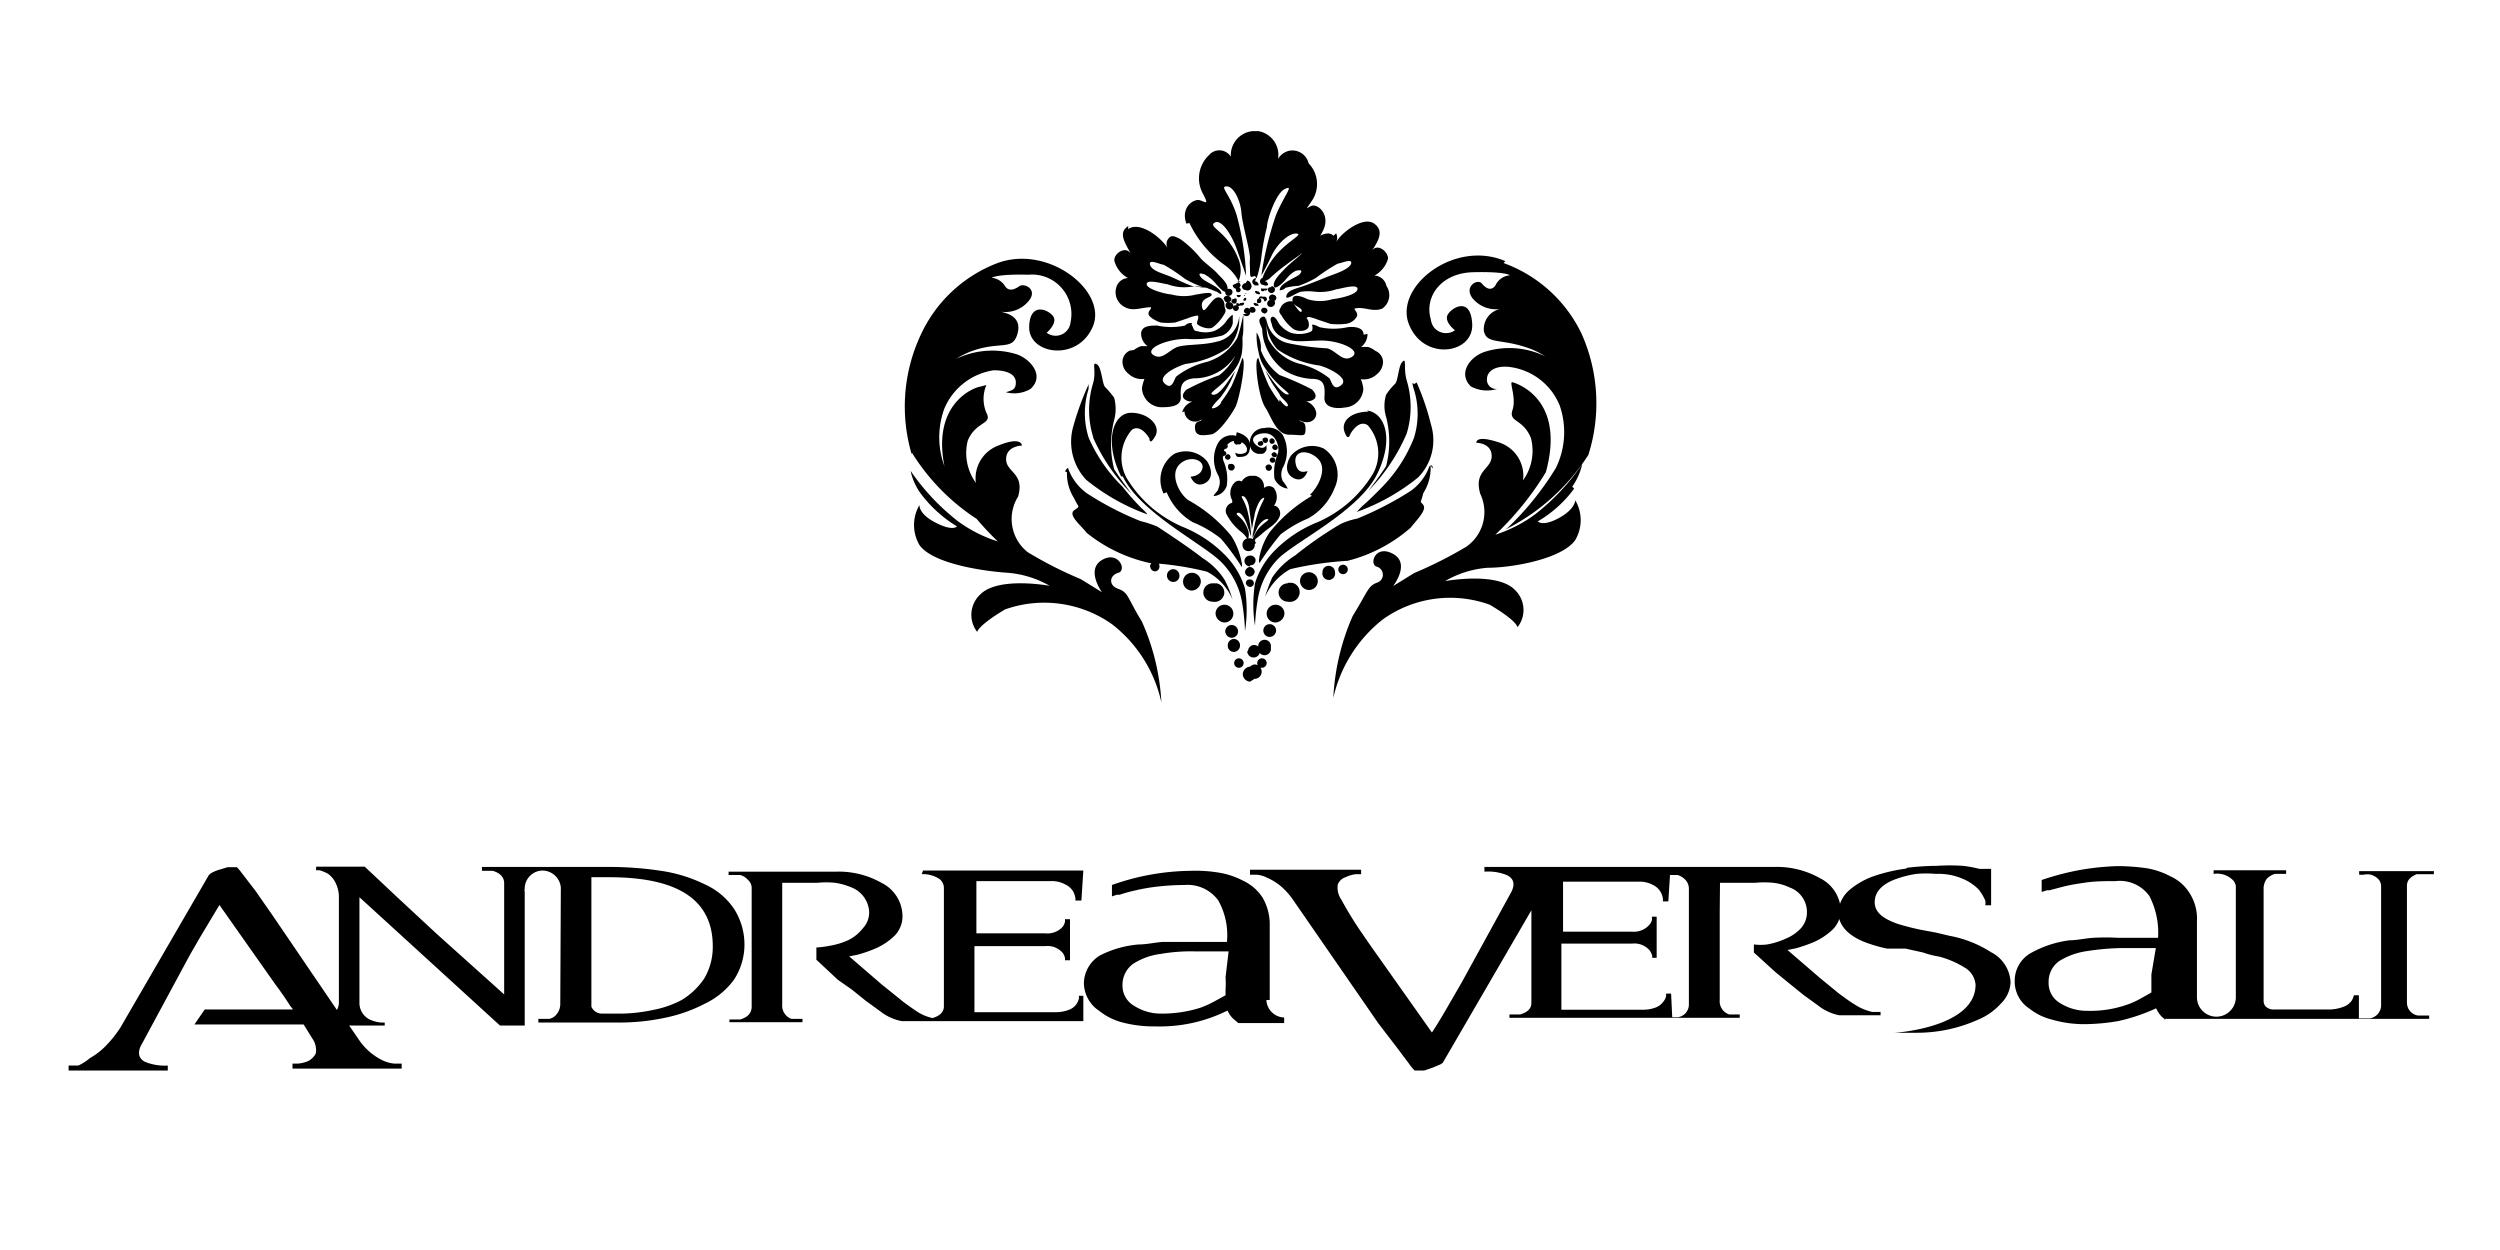
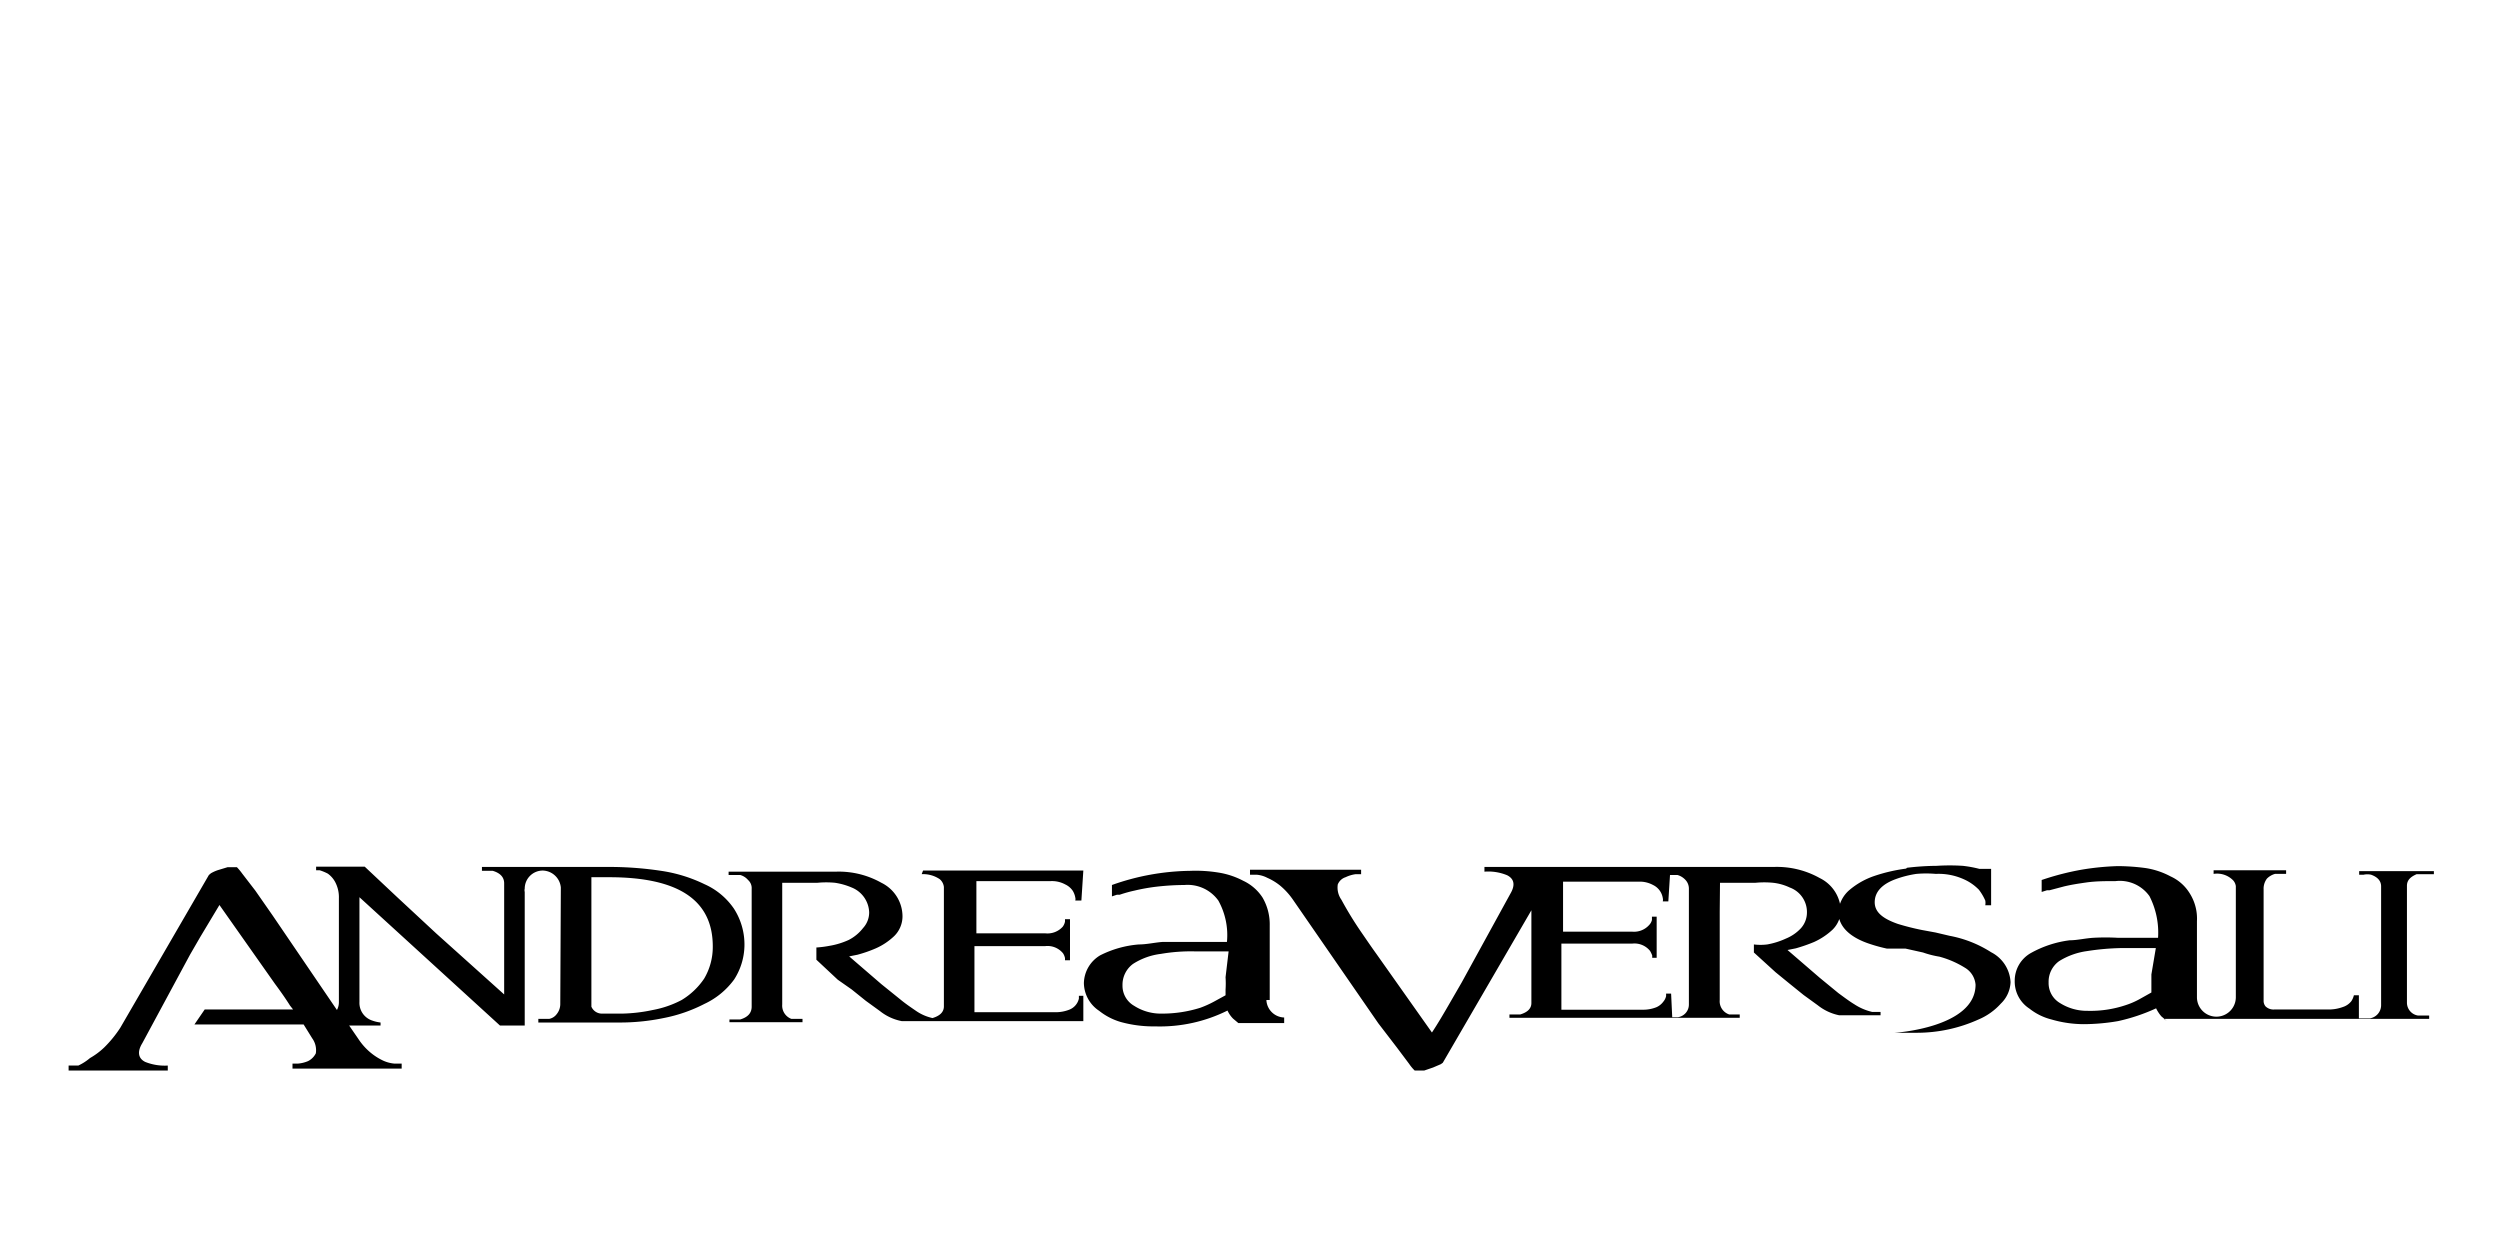
<svg xmlns="http://www.w3.org/2000/svg" id="Livello_1" data-name="Livello 1" viewBox="0 0 90 45">
  <defs>
    <style>.cls-1{fill:none;}.cls-2{clip-path:url(#clip-path);}</style>
    <clipPath id="clip-path">
-       <rect class="cls-1" x="32.24" y="4.45" width="25.51" height="20.96" />
-     </clipPath>
+       </clipPath>
  </defs>
  <title>Versaliblack</title>
  <rect class="cls-1" x="-340.21" y="-388.84" width="595.28" height="841.89" />
  <g class="cls-2">
    <g class="cls-2">
      <path d="M40.68,12.62a.44.44,0,0,0-.27.38.54.54,0,0,0,.21.45.69.69,0,0,0,.58.19h0a1.78,1.78,0,0,0-.09.33.72.72,0,0,0,.67.69c.27,0,.75,0,.73-.37s0-.61.46-.67a1.75,1.75,0,0,0,1.69-1.22,1.7,1.7,0,0,0,.1-.59v-.46c0-.07-.09.47-.22.82a1.88,1.88,0,0,1-1.1.86,2.88,2.88,0,0,0-1.1.53c-.09.14-.15.5-.42.24s.44-.61.77-.7a3.53,3.53,0,0,0,1.53-.58,1.56,1.56,0,0,0,.39-1.15,1,1,0,0,1-.81.93c-.47.13-1.06.09-1.38.18s-.57.52-.9.3.47-.58,1.19-.58A4,4,0,0,0,44,12.08a.65.65,0,0,0,.38-.44v-.29c0-.06-.19.14-.24.22a1,1,0,0,1-.44.35,1.06,1.06,0,0,1-.61,0c-.12,0-.12-.1-.17-.19s0-.09,0-.1a.3.3,0,0,0-.26.09,2.36,2.36,0,0,1-1,0c-.24,0-.55,0-.58.27a.57.57,0,0,0,.23.47h-.23a.94.94,0,0,0-.26.14m2-4.57a3.93,3.93,0,0,0,1.28,1.52,1.69,1.69,0,0,1,.49.57,1.05,1.05,0,0,0,0-.78c-.38-1-1.11-1.16-.87-1.32s.61.42.79.91l.35,1a9.79,9.79,0,0,0-.35-2.22c-.26-.77-.61-1-.35-1s.5.53.53.94S45,9,45,9.31a1.71,1.71,0,0,0,0,.32c0,.31,0,.38.12.32s.09.17.14,0a4.15,4.15,0,0,0,.15-.7h0a8.4,8.4,0,0,1,.2-1.08c0-.25.32-1.22.65-1.37s0,.18-.32.93a11.66,11.66,0,0,0-.53,2.19s.14-.23.36-.7.66-.85.92-.81-.55.35-1,1.11-.18.63,0,.52a5.68,5.68,0,0,1,.6-.5c.56-.43,1.09-.69,1.35-1.26s-.21-.95-.42-.87-.25.21,0-.17a1.07,1.07,0,0,0-.11-1.36.6.6,0,0,0-.71-.45.63.63,0,0,0-.39.29.87.87,0,0,0-.71-1h-.2a.87.87,0,0,0-.79.92.49.49,0,0,0-.68-.15.27.27,0,0,0-.08.07A1.15,1.15,0,0,0,43.32,7c.2.39.09.28-.12.21s-.71.24-.49.84m6.38,4c0-.27-.34-.3-.58-.27a2.36,2.36,0,0,1-1,0s-.21-.11-.26-.09,0,0,0,.1,0,.14-.17.19a1.06,1.06,0,0,1-.61,0,1,1,0,0,1-.44-.35s-.13-.28-.24-.22,0,.23,0,.29a.65.65,0,0,0,.38.44c.43.2.61.14,1.33.12s1.52.35,1.18.58-.56-.21-.9-.3a9,9,0,0,1-1.38-.18,1,1,0,0,1-.81-.93,1.56,1.56,0,0,0,.4,1.15,3.49,3.49,0,0,0,1.52.58c.34.09,1.07.46.78.7s-.34-.1-.43-.24a2.81,2.81,0,0,0-1.1-.53,1.83,1.83,0,0,1-1.09-.86c-.14-.35,0-.92-.23-.82s0,.35,0,.46a1.74,1.74,0,0,0,.11.55,2,2,0,0,0,.68.91,2.1,2.1,0,0,0,1,.31c.47,0,.47.28.45.67s.46.41.73.36a.71.71,0,0,0,.67-.68,1.31,1.31,0,0,0-.09-.34h0a.68.68,0,0,0,.58-.18.58.58,0,0,0,.22-.46.45.45,0,0,0-.28-.38.82.82,0,0,0-.26-.14H49a.58.58,0,0,0,.23-.47M40.62,8.14c-.41.24-.07.67.09,1-.18-.32-.64,0-.59.26a1,1,0,0,0,.49.61.46.46,0,0,0-.43.36.6.6,0,0,0,.32.69c.3.16.61,0,.94,0,0,.09-.12.15-.09.26s.28.24.43.29a2.35,2.35,0,0,0,.53,0l.47-.16a1.58,1.58,0,0,1,.31-.09c.11,0,0,.2,0,.28s.43.27.59.13a1.64,1.64,0,0,0,.4-.47c.09-.15,0-.17,0-.33s-.17-.4-.4-.17-.36.55-.41.23.37-.31.35-.43-.47,0-.55,0a1.72,1.72,0,0,1-.9,0c-.13,0-.88-.17-.89-.37s.64,0,.74,0a1.73,1.73,0,0,0,.81.1,1.77,1.77,0,0,1,.46,0c.16,0,.39.16.54.15s-.56-.15-.74-.15-.61-.22-.9-.35-.73-.22-.79-.45.38,0,.49,0a6.41,6.41,0,0,1,.77.51,3.6,3.6,0,0,0,.63.29,2.6,2.6,0,0,1,.47.16c.07,0,.14.11.21.09,0-.25-.59-.41-.73-.59s0-.15.11-.12a1.45,1.45,0,0,1,.41.33c.11.13.39.46.43.23s-.25-.45-.37-.59-.4-.34-.58-.52a3.78,3.78,0,0,0-.73-.7c-.3-.17-.37-.14-.47,0a.31.31,0,0,0,0,.32c-.22-.37-1-1-1.43-.69m5.45,6.22a5.25,5.25,0,0,1-.38-.58,9.88,9.88,0,0,1-.38-1c-.17,0,0,1.39.24,1.76s.4,1,.88,1,.58.11.58-.21-.16-.21-.23-.32c.34.2.66,0,.61-.29a.53.53,0,0,0-.36-.38c.26,0,.5-.14.21-.43a10.16,10.16,0,0,0-1.17-.52,2,2,0,0,1-.67-.89,1.09,1.09,0,0,0-.15-.64,2.41,2.41,0,0,0,.07.71,1.37,1.37,0,0,0,.2.52c.47.75,1.05,1,.84,1s-.64-.64-.79-.86a3.63,3.63,0,0,0,.36.64l.15.22c0,.09.34.32.29.41s-.23-.14-.3-.23m1.17,3.47a5.45,5.45,0,0,0-1.52,1.31c-.38.55-.44,1.22-.35,1.08a10.62,10.62,0,0,1,.74-1,4.41,4.41,0,0,1,1-.58,2.16,2.16,0,0,0,.94-1.08,1.13,1.13,0,0,0-.38-1.43,1,1,0,0,0-1.19.26c-.22.35-.18.69.14.82s.44-.21.46-.26-.35.19-.43-.3.49-.49.82-.14,0,1-.3,1.28m-1.69-7.07a.07.07,0,0,0-.08-.07.07.07,0,0,0-.07.07h0m.42.31a.16.16,0,0,0,.16-.12c0-.08,0-.13-.14-.14a.14.14,0,0,0-.14.12.12.12,0,0,0,.11.14h0m-.32-.58a.09.09,0,0,0,.1,0,.1.1,0,0,0-.1-.09h0a.08.08,0,0,0,0,.09m-.18.27h0m-.12,0h0m-.14.42a.11.11,0,0,0,.11.1s.12,0,.12-.09a.12.12,0,0,0-.11-.12.11.11,0,0,0-.12.09v0m.29-.23h.09a.09.09,0,0,0,.05-.12.12.12,0,0,0-.05-.05s-.1,0-.1.09m0-.44h0m.22,0v0a.08.08,0,0,0,.08.07.08.08,0,0,0,.08-.07M45.49,10a.13.13,0,0,0-.13.12.13.13,0,0,0,.13.14h0a.16.16,0,0,0,.16,0,.14.14,0,0,0-.14-.14m0,1.17a.12.12,0,0,0,.12-.11.11.11,0,0,0-.1-.1.11.11,0,0,0-.13.09h0a.13.13,0,0,0,.11.11m-.24-.79a.07.07,0,0,0-.09,0,.09.09,0,0,0,.09.09h0a.07.07,0,0,0,.09,0,.09.09,0,0,0-.09-.09h0M45.91,16a.11.11,0,0,0-.11.11.11.11,0,0,0,.11.09.09.09,0,0,0,.09-.09h0a.12.12,0,0,0-.09-.11m0,.57a.1.1,0,1,0-.2,0,.11.11,0,0,0,.1.09.09.09,0,0,0,.1-.09h0m-.34.25a.11.11,0,0,0,.09.13h0a.12.12,0,0,0,.13-.11v0a.12.12,0,0,0-.12-.12.13.13,0,0,0-.12.12m.24-1.06a.09.09,0,0,0-.09.09h0a.11.11,0,0,0,.08.11h0s.11,0,.11-.09a.11.11,0,0,0-.11-.11m0,.59a.11.11,0,0,0,.11.09.08.08,0,0,0,.08-.07.11.11,0,0,0-.09-.11.11.11,0,0,0-.11.11m-.38-.5a.09.09,0,0,0-.11.07v0a.09.09,0,0,0,.09.09h0s.11,0,.11-.09a.09.09,0,0,0-.09-.09h0m-.17-5.59h-.09a.14.14,0,0,0,.09,0h0m0,.73h.09a.09.09,0,0,0-.09-.09h0a.08.08,0,0,0-.09,0,.09.09,0,0,0,.09.09h0m0-1a.17.17,0,0,0-.14.12.14.14,0,0,0,.14.14h0a.15.15,0,0,0,.09,0,.13.13,0,0,0-.13-.14h0m.47,5.71a.09.09,0,0,0-.09-.09h0s-.11,0-.11.09a.14.14,0,0,0,.09.11.11.11,0,0,0,.11-.11M45,16a.34.34,0,0,0,.34.34l.1,0a.21.21,0,0,0,.15-.26.14.14,0,0,0,0-.06s-.1.23-.37,0,0-.44.35-.42.5.45.44.71a1.8,1.8,0,0,0-.13.92.6.6,0,0,0,.48.36,1.27,1.27,0,0,0-.18-.27.57.57,0,0,1,0-.48,1.24,1.24,0,0,0,0-1.18.63.63,0,0,0-.66-.25A.52.52,0,0,0,45,16m-.79.82a.12.12,0,0,0,.12.12.12.12,0,0,0,0-.24c-.07,0-.13,0-.12.12M44,16.07a.09.09,0,0,0,.1.09.1.1,0,0,0,.1-.09h0a.1.1,0,0,0-.11-.1.12.12,0,0,0-.09.1m1.52-5.22a.09.09,0,0,0,.09-.08.09.09,0,0,0-.09-.09h-.09a.08.08,0,0,0,.06.09h0m-1,.43a.13.13,0,0,0,.11-.11.1.1,0,0,0-.11-.1h0a.1.1,0,0,0-.11.1.13.13,0,0,0,.12.11m-.29,5.35a.1.1,0,0,0,.09-.1h0a.11.11,0,0,0-.1-.1.13.13,0,0,0-.1.1.1.1,0,0,0,.11.1m1,3a.22.22,0,0,0-.25-.17h0a.22.22,0,0,0-.23.2v.05a.21.21,0,0,0,.21.21h0a.22.22,0,0,0,.23-.19v-.05m-1.12-3.19a.1.1,0,0,0,.1-.07.11.11,0,0,0-.1-.11.12.12,0,0,0-.1.11.09.09,0,0,0,.1.09M44.44,11a.09.09,0,0,0,.1,0,.07.07,0,0,0,.09,0s0-.09-.11-.09a.08.08,0,0,0,0,.09m0-.38v0a.08.08,0,0,0,.08.08.08.08,0,0,0,.07-.08m.15,0h0c0,.08-.07,0,0,0h0m-.15-.49-.29.13a.14.14,0,0,0,.28,0,.17.17,0,0,0-.14-.13m0,.25a.08.08,0,0,0,0,.12.09.09,0,0,0,.12,0,.1.1,0,0,0,0-.13l0,0h-.09m-.24,5.47a.11.11,0,1,0-.22,0,.1.1,0,0,0,.11.1h0a.11.11,0,0,0,.09-.1M44.61,11h.09a.09.09,0,0,0,.09-.09h0a.07.07,0,0,0-.09,0,.07.07,0,0,0-.09.05v0m.14.35a.14.14,0,0,0,.18.06.13.13,0,0,0,.06-.18h0a.1.1,0,0,0-.1-.11h0a.13.13,0,0,0-.11.12s0,.09.13.09M42,17.72a2.25,2.25,0,0,0,.94,1.08,4.07,4.07,0,0,1,1,.58c.24.26.65.84.74,1s0-.54-.35-1.08A5.29,5.29,0,0,0,42.77,18c-.34-.25-.66-.93-.31-1.28s.89-.17.83.13-.43.31-.43.31.14.38.46.26.36-.47.13-.82a1,1,0,0,0-1.18-.26,1.13,1.13,0,0,0-.38,1.43m3-7.22h-.09a.08.08,0,0,0,.09,0m-.14,6.82a.21.21,0,0,0-.3,0l0,0a.53.53,0,0,0-.09.64v.09a.3.3,0,0,0-.22.38,1.91,1.91,0,0,0,.57.69.89.89,0,0,1,.21.26.47.47,0,0,0,0-.37c-.17-.47-.49-.52-.38-.59s.27.18.35.41l.15.44a4.41,4.41,0,0,0-.15-1c-.11-.35-.26-.47-.15-.46s.21.25.23.43.09.63.1.78v.3h0a1.5,1.5,0,0,0,0-.3h0a4.84,4.84,0,0,1,.09-.49c0-.11.14-.56.29-.64s0,.09-.13.43a4.27,4.27,0,0,0-.23,1l.15-.32c.09-.21.29-.39.4-.36s-.25.15-.45.51,0,.28,0,.23,0,0,.26-.23.48-.32.6-.57-.09-.45-.19-.42-.1.11,0,0a.54.54,0,0,0,0-.64.27.27,0,0,0-.36,0,.39.39,0,0,0-.31-.44H45a.41.41,0,0,0-.35.43m-.15-1.87a.58.58,0,0,0-.64.24,1.2,1.2,0,0,0,0,1.19.55.55,0,0,1,0,.47c0,.09-.15.18-.17.27a.54.54,0,0,0,.47-.36,1.62,1.62,0,0,0-.12-.92c-.07-.25.09-.7.43-.71s.53.32.36.43a.41.41,0,0,1-.36,0,.21.21,0,0,0,.08.15c.22,0,.41,0,.45-.32s-.18-.49-.48-.57m0,.25s-.11,0-.1.09a.12.12,0,0,0,.1.11.13.13,0,0,0,.1-.11.09.09,0,0,0-.1-.09m.33-5a.07.07,0,0,0,0-.09h0a.09.09,0,0,0-.09.09h0a.07.07,0,0,0,.09,0m0,.09h0m0-.71a.15.15,0,0,0-.14.13s0,0,0,0a.13.13,0,0,0,.13.12.14.14,0,0,0,.19-.05.15.15,0,0,0,0-.17.16.16,0,0,0-.13-.12M45,20.35a.18.18,0,0,0,.2-.16v-.05A.19.19,0,0,0,45,20h0a.2.2,0,0,0-.2.19h0a.2.2,0,0,0,.2.2h0m6.58-3.52c0-.19-.12-.09-.12-.09a1.86,1.86,0,0,1-.67.89,11.77,11.77,0,0,1-1.93,1,2.57,2.57,0,0,0-.61.2A13.6,13.6,0,0,0,46.62,20a2.69,2.69,0,0,0-.82.79,5.89,5.89,0,0,0-.26.7,2.1,2.1,0,0,1,.91-1,12,12,0,0,1,2.06-.3A5.49,5.49,0,0,0,50.78,19c.23-.29.59-.64.46-.82s-.11,0,0-.43a1.66,1.66,0,0,0,.26-1m5.1.77a2.26,2.26,0,0,0,.36-.81,8.13,8.13,0,0,1-1.7,1.81,5,5,0,0,1-1.43.73A10.84,10.84,0,0,0,55.65,17c.73-2.65-1.06-3.2-1.2-3.24s.15.55,0,1,.37.3.66,1a1.81,1.81,0,0,1-.28,1.53A1.26,1.26,0,0,0,54,15.94c-.91-.31-.85,0-.85,0s.55,0,.55.48-.66.51-.41,1.36a1.52,1.52,0,0,1-.5,1.9,15.05,15.05,0,0,1-1.88.95l-.76.47s.64-.81,0-1.16-.87.37-.59.46a.3.3,0,0,1,0,.58c-.32.13-.31.3-.86,1.19A8.3,8.3,0,0,0,48,25.12a5,5,0,0,1,1.78-2.82,4.17,4.17,0,0,1,3.85-.53c1,.59,1,.81,1,.81a1,1,0,0,0-.09-1.34c-.64-.67-2.52-.32-2.52-.32a3.61,3.61,0,0,1,1.53-.48c.9,0,2.69-.32,3.16-1a1.41,1.41,0,0,0,0-1.43s0,.32-.59.64-.76.12-.76.12a4.35,4.35,0,0,0,1.31-1.18M44.26,10.88c-.07,0-.14,0-.14.14a.16.16,0,0,0,.16.12A.13.13,0,0,0,44.4,11v0a.14.14,0,0,0-.14-.12M45,21.13a.14.14,0,0,0,.14-.14h0a.14.14,0,0,0-.15-.13.13.13,0,0,0-.14.13h0a.17.17,0,0,0,.15.14m0-.37a.2.2,0,0,0,.17-.18.19.19,0,0,0-.18-.17.21.21,0,0,0-.17.19.18.18,0,0,0,.18.16m5.9-6.93c-.11-.16,0,.19,0,.19a2.9,2.9,0,0,1,0,1.75,5.3,5.3,0,0,1-1.15,1.77c-.32.33-.63.62-.71.68l-.2.21a7.52,7.52,0,0,0,2.21-1.24,1.91,1.91,0,0,0,.47-1.89A9.31,9.31,0,0,0,51,13.77M44.9,23.44a.23.23,0,0,0,.23.23h0a.23.23,0,0,0,.23-.23h0a.21.21,0,0,0-.2-.22h0a.22.22,0,0,0-.23.22h0m.23,1a.26.26,0,1,0,0-.52A.31.31,0,0,0,45,24a.28.28,0,0,0-.26.28.28.28,0,0,0,.26.26M44.61,16a.09.09,0,0,0,.09-.09h0a.1.1,0,0,0-.09-.1h0a.1.1,0,0,0-.09.1h0a.09.09,0,0,0,.1.09m-.1-5.24a.09.09,0,0,0-.1,0,.09.09,0,0,0-.09.09h0a.11.11,0,0,0,.09.08.09.09,0,0,0,.1-.06v0M38.41,17a1.65,1.65,0,0,0,.26.94c.17.37.23.26,0,.43s.23.53.46.82a5.49,5.49,0,0,0,2.27,1.08,10.92,10.92,0,0,1,2.05.31,2,2,0,0,1,.92,1,3.79,3.79,0,0,0-.28-.7,2.51,2.51,0,0,0-.8-.79c-.43-.35-1.53-1.07-1.62-1.13a4,4,0,0,0-.61-.2,11,11,0,0,1-1.93-1,1.88,1.88,0,0,1-.67-.88s0-.11-.12.09m-3.05-3.05c-.14,0-1.93.59-1.2,3.24a10.58,10.58,0,0,0,1.83,2.33,4.89,4.89,0,0,1-1.44-.73,8.13,8.13,0,0,1-1.7-1.81,2.19,2.19,0,0,0,.36.81,4.65,4.65,0,0,0,1.31,1.19s-.13.19-.76-.13-.59-.64-.59-.64a1.43,1.43,0,0,0,0,1.44c.47.67,2.27.94,3.17,1a3.6,3.6,0,0,1,1.52.47s-1.87-.35-2.51.32a1,1,0,0,0-.1,1.34s0-.21,1-.81a4.23,4.23,0,0,1,3.85.53,4.87,4.87,0,0,1,1.78,2.82,8.17,8.17,0,0,0-.7-2.91c-.54-.88-.48-1.05-.85-1.18s-.32-.49,0-.58,0-.81-.59-.46,0,1.16,0,1.16l-.76-.47A14.4,14.4,0,0,1,37,19.88a1.52,1.52,0,0,1-.35-2c.25-.85-.43-.87-.43-1.35s.57-.49.57-.49,0-.35-.85,0a1.26,1.26,0,0,0-.81,1.34,1.83,1.83,0,0,1-.29-1.52c.3-.71.9-.57.67-1a1.28,1.28,0,0,1,0-1m3.67,0a10.21,10.21,0,0,0-.55,1.52,2,2,0,0,0,.47,1.89,7.55,7.55,0,0,0,2.21,1.25,1.34,1.34,0,0,0-.2-.21,8.78,8.78,0,0,1-.7-.79,5.55,5.55,0,0,1-1.22-1.77,2.9,2.9,0,0,1,0-1.75v-.19m3.45,1a.38.38,0,0,0,.61.29c0,.11-.25,0-.23.32s.32.25.58.22.74-.72.88-1,.41-1.7.24-1.75a9.72,9.72,0,0,1-.38,1,4.45,4.45,0,0,1-.38.58c0,.09-.17.22-.3.23s.21-.32.29-.41l.15-.21a3.46,3.46,0,0,0,.36-.72c-.16.21-.53.89-.79.85s.37-.28.84-1a1.37,1.37,0,0,0,.2-.52,2.81,2.81,0,0,0,0-.71,2.65,2.65,0,0,1-.15.63,2.08,2.08,0,0,1-.67.9,8.28,8.28,0,0,0-1.18.52c-.3.29,0,.43.22.43a.54.54,0,0,0-.37.38M44.43,23a.23.23,0,0,0-.23.23h0a.22.22,0,0,0,.21.24h0a.23.23,0,0,0,.23-.24.23.23,0,0,0-.23-.23h0m-3-2.6a.18.18,0,0,0,.17.17h0a.17.17,0,0,0,.16-.17h0a.16.16,0,0,0-.15-.18h0a.18.18,0,0,0-.19.18m2.94,2.1a.23.23,0,0,0-.23.23.24.24,0,0,0,.23.23.23.23,0,0,0,.23-.23.23.23,0,0,0-.23-.23h0m3.84-2a.17.17,0,0,0,.34,0,.17.17,0,0,0-.34,0h0M45.48,22.7a.23.23,0,0,0,.23.23.24.24,0,0,0,.23-.23.23.23,0,0,0-.23-.23.23.23,0,0,0-.23.23h0m-.18.61a.23.23,0,1,0,.45,0h0a.23.23,0,1,0-.45,0m.13.73a.17.17,0,0,0,0-.34.17.17,0,0,0,0,.34h0m-.83-.34a.17.17,0,0,0,0,.34.17.17,0,0,0,0-.34m-4.18-6.55c.63,1.3,2.79,2.37,3.51,3.05a2.7,2.7,0,0,1,.79,1.52,7.65,7.65,0,0,1,.1,1,4.91,4.91,0,0,0,0-1.53,2.89,2.89,0,0,0-.74-1.23,4.5,4.5,0,0,0-1.52-1,4.37,4.37,0,0,1-2-1.75,1.53,1.53,0,0,1,.19-1.74c.34-.22.63.32.63.32s0,.28.21-.09-.24-.84-.87-.84-1,1-.36,2.29M48,8.49c-.1-.14-.35-.08-.48,0s-.48.49-.72.7-.4.33-.58.52-.4.41-.36.59.38-.18.42-.23.25-.3.41-.33.2,0,.11.12-.75.33-.73.59a.29.29,0,0,0,.21-.09,2.54,2.54,0,0,1,.47-.07,3.6,3.6,0,0,0,.63-.29,6.52,6.52,0,0,1,.78-.51c.1,0,.54-.21.48,0s-.61.38-.79.45-.59.24-.9.35-.59.15-.64.36.38-.14.55-.15a1.77,1.77,0,0,1,.46,0,1.8,1.8,0,0,0,.8-.09c.11,0,.77-.22.75,0s-.76.35-.9.36a1.53,1.53,0,0,1-.9,0s-.51-.27-.54,0,.36.28.33.43-.33-.32-.33-.35a.42.42,0,0,0-.4.17c-.08.16-.12.18,0,.33a1.64,1.64,0,0,0,.4.47c.16.14.6.14.59-.13s-.18-.23,0-.28a1.49,1.49,0,0,1,.3.09l.48.16a2.35,2.35,0,0,0,.53,0,.53.53,0,0,0,.43-.29c0-.16-.08-.17-.1-.26.34-.09.64.14,1,0a.59.59,0,0,0,.15-.82.46.46,0,0,0-.43-.37,1,1,0,0,0,.49-.61c0-.27-.41-.58-.59-.26.17-.29.5-.71.09-1s-1.22.37-1.37.67a.36.36,0,0,0,0-.32m6.09,1c-1.84-.79-4,.92-3.47,2.27s2.33,1.07,2.28,0-.82-.55-.9-.3.28.52.28.52a.56.56,0,0,1-.77-.12.63.63,0,0,1-.1-.27c-.24-.8.35-1.67,1.52-1.7s1.33.11,1.33.11a.63.63,0,0,0-.49.3c-.14.29-.36.2-.52,0s-.68.12-.32.55a1.09,1.09,0,0,0,1,.36.74.74,0,0,0-.61.8c.11.5.63.24,1.71.65a3,3,0,0,1,.5.26,2.94,2.94,0,0,0-2.16-.17c-.55.17-1,.78-.52,1.25a1.21,1.21,0,0,0,.95.09h0a.33.33,0,0,1-.37-.35c0-.26.26-.5.81-.44a2.25,2.25,0,0,1,1.81,1.39,2.93,2.93,0,0,1-.14,2.25A10.64,10.64,0,0,1,54.28,19l-.1.07a7.63,7.63,0,0,0,3-2.69A6.14,6.14,0,0,0,56.93,12a5,5,0,0,0-2.8-2.53m-9.9.93a.12.12,0,0,0-.12.12.12.12,0,0,0,.12.13h0a.14.14,0,0,0,.14-.14h0a.11.11,0,0,0-.1-.11h0m-.2.37a.13.13,0,0,0,.12.12h0a.14.14,0,0,0,.14-.12.15.15,0,0,0-.16-.12.12.12,0,0,0-.12.12h0m-4.69,5a6.76,6.76,0,0,0,1.37,2s-.42-.56-.62-.88a3.54,3.54,0,0,1,0-1.77,1.55,1.55,0,0,0,0-.8,3.05,3.05,0,0,0-.32-.38c-.12-.11-.12-.73-.31-.83s0,.25-.13.69a3.3,3.3,0,0,0,0,1.92m6.42-5.38a.11.11,0,0,0-.13.07v0a.14.14,0,0,0,.13.14h0a.13.13,0,0,0,.13-.13.13.13,0,0,0-.13-.12h0m-12.94,6a7.66,7.66,0,0,0,3,2.77l-.1-.08A10.58,10.58,0,0,1,34.09,17,3,3,0,0,1,34,14.7a2.3,2.3,0,0,1,1.77-1.37c.55,0,.8.18.8.44s-.13.28-.36.35h0A1.15,1.15,0,0,0,37.1,14c.52-.47,0-1.08-.51-1.25a3,3,0,0,0-2.17.17,3.06,3.06,0,0,1,.51-.26c1.08-.41,1.52,0,1.7-.65s-.46-.75-.61-.79a1.09,1.09,0,0,0,1-.37c.37-.43-.15-.67-.32-.55s-.38.21-.52,0a.63.63,0,0,0-.48-.3s.18-.14,1.32-.11a1.42,1.42,0,0,1,1.52,1.71.54.54,0,0,1-.86.38s.33-.28.27-.52-.87-.7-.9.3,1.74,1.28,2.29,0-1.63-3-3.48-2.27a5,5,0,0,0-2.72,2.58,6.08,6.08,0,0,0-.32,4.28m16.45-1.53c-.63,0-1,.34-.87.72s.21.09.21.09.29-.55.63-.32a1.53,1.53,0,0,1,.19,1.74,4.37,4.37,0,0,1-2,1.75,4.5,4.5,0,0,0-1.52,1A2.89,2.89,0,0,0,45.18,21a4.91,4.91,0,0,0,0,1.53,7.46,7.46,0,0,1,.1-.95,2.7,2.7,0,0,1,.79-1.52c.72-.64,2.88-1.71,3.51-3s.26-2.21-.37-2.28M50.52,13c-.18.09-.18.72-.3.82a2.37,2.37,0,0,0-.32.39,1.36,1.36,0,0,0,0,.8,3.54,3.54,0,0,1,0,1.77c-.2.32-.6.84-.63.88a6.76,6.76,0,0,0,1.37-2.05,3.3,3.3,0,0,0,0-1.92c-.12-.44,0-.78-.13-.69m-4.68-2.4a.14.14,0,0,0-.15.12.13.13,0,0,0,.13.12.12.12,0,0,0,.14-.11h0a.12.12,0,0,0-.12-.12h0m2,9.76a.22.22,0,0,0-.22.23.23.23,0,1,0,.45,0,.23.23,0,0,0-.23-.23M43.65,21a.33.33,0,0,0-.33.33v0a.33.33,0,0,0,.33.33h0a.35.35,0,0,0,.42-.27A.34.34,0,0,0,43.8,21h-.15m-.74-.38a.32.32,0,0,0-.32.32.32.32,0,0,0,.32.32.34.34,0,0,0,.32-.32.32.32,0,0,0-.32-.32m-.67-.13a.23.23,0,0,0-.23.23.23.23,0,0,0,.23.23h0a.22.22,0,0,0,.22-.23.23.23,0,0,0-.22-.23m4.12.51a.33.33,0,0,0-.33.33v0a.33.33,0,0,0,.33.33h0a.35.35,0,0,0,.42-.27.34.34,0,0,0-.27-.41h-.15m.76-.38a.32.32,0,0,0-.32.32.33.33,0,0,0,.32.32.32.32,0,0,0,.32-.32h0a.32.32,0,0,0-.32-.32M45.6,22.09a.32.32,0,0,0,.32.32.34.34,0,0,0,.32-.32.32.32,0,1,0-.64,0m-1.52-.32a.32.32,0,0,0-.32.32.34.34,0,0,0,.32.32.32.32,0,0,0,0-.64" />
    </g>
  </g>
-   <path d="M60.2,36.62h.2a.46.46,0,0,0,.4-.46V32a.46.46,0,0,0-.13-.33.62.62,0,0,0-.28-.17h-.27l-.06.95h-.2a.24.24,0,0,0,0-.12.63.63,0,0,0-.35-.47,1,1,0,0,0-.52-.12H56.27v1.8h2.49a.73.73,0,0,0,.61-.24.4.4,0,0,0,.1-.18V33h.17v1.48h-.16v-.08a.89.89,0,0,0-.08-.17.72.72,0,0,0-.64-.26H56.21v2.38h2.94a1.28,1.28,0,0,0,.48-.09.62.62,0,0,0,.25-.2.47.47,0,0,0,.1-.2v-.09h.18Zm1.71-3.8V36a.5.5,0,0,0,.34.52h.38v.12H54.34v-.12h.39c.27-.08.4-.22.4-.41V32.77l-3.19,5.49-.07.05-.28.12-.32.11h-.34a1.48,1.48,0,0,1-.2-.24l-.45-.6-.66-.86-3.08-4.46a2.52,2.52,0,0,0-.47-.51,2.07,2.07,0,0,0-.45-.27,1,1,0,0,0-.38-.11H45v-.18h4v.16h-.19a1.21,1.21,0,0,0-.37.11.45.45,0,0,0-.28.26.76.76,0,0,0,.13.55A12.84,12.84,0,0,0,49,33.55c.16.23.34.5.55.79l2,2.83h0c.2-.3.43-.69.7-1.16l.37-.64,1.75-3.19c.19-.32.14-.54-.11-.67a1.77,1.77,0,0,0-.82-.13v-.17H63.86a3.15,3.15,0,0,1,1.65.4,1.35,1.35,0,0,1,.76,1.16,1,1,0,0,1-.3.7,2.46,2.46,0,0,1-.66.44,5.75,5.75,0,0,1-.66.23l-.3.06,1.16,1,.67.55c.23.17.42.31.57.4a2,2,0,0,0,.65.28h.3v.12H66.21a1.82,1.82,0,0,1-.77-.36l-.51-.37-.52-.42L63.92,35l-.78-.71V34a1.93,1.93,0,0,0,.48,0,2.74,2.74,0,0,0,.67-.21,1.53,1.53,0,0,0,.54-.37.85.85,0,0,0,.22-.57.94.94,0,0,0-.62-.9,1.86,1.86,0,0,0-.6-.17,3.32,3.32,0,0,0-.63,0H61.92Zm6.74-1.58a9.45,9.45,0,0,1,1.07-.07,7.37,7.37,0,0,1,.94,0,4.21,4.21,0,0,1,.6.11h.42v1.31h-.21a.49.49,0,0,0,0-.17,1.9,1.9,0,0,0-.23-.39,1.75,1.75,0,0,0-.55-.38,2.21,2.21,0,0,0-1-.19,4.09,4.09,0,0,0-.7,0,3.79,3.79,0,0,0-.72.18c-.51.18-.77.46-.78.82s.26.6.83.8a8.94,8.94,0,0,0,.87.22l.49.09.51.12a4.19,4.19,0,0,1,1.49.59,1.28,1.28,0,0,1,.7,1.08,1.13,1.13,0,0,1-.35.77,2.26,2.26,0,0,1-.8.57,5.4,5.4,0,0,1-2.24.48h-.78s2.91-.18,2.91-1.73a.78.78,0,0,0-.38-.61,3.42,3.42,0,0,0-.92-.4,3.41,3.41,0,0,1-.59-.15l-.63-.14-.67,0a5.69,5.69,0,0,1-.59-.16c-.75-.24-1.16-.64-1.16-1.16a1.15,1.15,0,0,1,.4-.79,2.75,2.75,0,0,1,.88-.5,5.91,5.91,0,0,1,1.16-.27M78,36.75l-.19-.16a1.32,1.32,0,0,1-.19-.29,6.69,6.69,0,0,1-1.37.46,7.42,7.42,0,0,1-1.24.11,4.17,4.17,0,0,1-1.16-.17,2.09,2.09,0,0,1-.79-.39,1.16,1.16,0,0,1-.53-1,1.14,1.14,0,0,1,.58-1,3.85,3.85,0,0,1,1.4-.46c.27,0,.54-.07.86-.09a8.22,8.22,0,0,1,.86,0h1.46a2.88,2.88,0,0,0-.31-1.5,1.31,1.31,0,0,0-1.22-.54c-.36,0-.71,0-1.06.05s-.53.08-.79.14l-.53.14h-.09l-.19.06v-.43a9.67,9.67,0,0,1,1.43-.37,9.53,9.53,0,0,1,1.31-.13,7.75,7.75,0,0,1,1,.07,2.81,2.81,0,0,1,.9.3,1.57,1.57,0,0,1,.69.61,1.7,1.7,0,0,1,.26,1v2.74a.7.7,0,0,0,1.4,0v-4a.4.4,0,0,0-.09-.2.81.81,0,0,0-.71-.24v-.13h2.61v.13h-.4a.66.66,0,0,0-.29.17.6.6,0,0,0-.12.39v4a.31.31,0,0,0,.07.21.41.41,0,0,0,.33.11h1.87a1.49,1.49,0,0,0,.59-.09.63.63,0,0,0,.3-.21.67.67,0,0,0,.09-.21v0h.18v.83h.4a.48.48,0,0,0,.4-.46V31.91q0-.29-.36-.42a.62.62,0,0,0-.27,0h-.16v-.13h2.69v.11H87c-.23.1-.35.22-.35.42V36.1a.47.47,0,0,0,.4.46h.4v.12H77.9Zm-.39-2.62H76.4a8.94,8.94,0,0,0-1.27.11,2.54,2.54,0,0,0-1,.36.91.91,0,0,0-.38.77.83.83,0,0,0,.41.74,1.82,1.82,0,0,0,1,.28,4,4,0,0,0,1.38-.21,2.81,2.81,0,0,0,.5-.22l.41-.23v-.65ZM45.59,36a.66.66,0,0,0,.64.63v.2H44.58l-.19-.16a1,1,0,0,1-.2-.29,5.46,5.46,0,0,1-2.6.57,4.42,4.42,0,0,1-1.25-.16,2.27,2.27,0,0,1-.77-.4,1.22,1.22,0,0,1-.55-1,1.19,1.19,0,0,1,.59-1A3.73,3.73,0,0,1,41,34c.28,0,.57-.07.85-.09h2.32a2.56,2.56,0,0,0-.31-1.49,1.36,1.36,0,0,0-1.22-.56,9.07,9.07,0,0,0-1,.06,6.86,6.86,0,0,0-.79.14,4.77,4.77,0,0,0-.54.15h-.1l-.18.06v-.41a8.67,8.67,0,0,1,2.82-.51,5.11,5.11,0,0,1,1,.06,2.87,2.87,0,0,1,.91.3,1.67,1.67,0,0,1,.69.6,1.91,1.91,0,0,1,.26,1V36Zm-1.36-1.75h-.59c-.21,0-.41,0-.62,0a6.37,6.37,0,0,0-1.23.09,2.39,2.39,0,0,0-1,.36.93.93,0,0,0-.38.77.83.83,0,0,0,.42.74,1.78,1.78,0,0,0,1,.28,4.57,4.57,0,0,0,1.38-.21,3.64,3.64,0,0,0,.49-.22l.42-.23v-.2a3.38,3.38,0,0,0,0-.45Zm-11-2.91H39l-.07,1.08h-.22a.21.21,0,0,0,0-.11.7.7,0,0,0-.09-.24.67.67,0,0,0-.27-.23,1,1,0,0,0-.52-.12H35.15v1.88h2.48a.74.74,0,0,0,.63-.24.48.48,0,0,0,.08-.18v-.09h.18v1.48h-.18v-.08a.51.51,0,0,0-.07-.17.72.72,0,0,0-.64-.26H35.08v2.38H38a1.33,1.33,0,0,0,.49-.09.56.56,0,0,0,.35-.4v-.1H39v.91H32.46a1.8,1.8,0,0,1-.78-.36l-.51-.37-.51-.41-.5-.35-.77-.72v-.44a3.78,3.78,0,0,0,.47-.06,2.75,2.75,0,0,0,.69-.21,1.54,1.54,0,0,0,.52-.43.83.83,0,0,0,.22-.57,1,1,0,0,0-.63-.89,2.43,2.43,0,0,0-.6-.17,3.32,3.32,0,0,0-.63,0H28.16v4.38a.51.51,0,0,0,.33.52h.4v.12H26.26V36.7h.39c.27-.08.41-.23.41-.46V32a.39.39,0,0,0-.13-.32.57.57,0,0,0-.28-.18h-.42v-.12h3.86a3.12,3.12,0,0,1,1.64.4A1.35,1.35,0,0,1,32.49,33a1,1,0,0,1-.3.7,2.31,2.31,0,0,1-.66.44,4.67,4.67,0,0,1-.66.23l-.3.06,1.16,1,.67.54c.18.15.37.28.56.41a1.68,1.68,0,0,0,.61.27c.27-.08.41-.22.41-.42V31.93a.43.43,0,0,0-.15-.28,1.07,1.07,0,0,0-.65-.18Zm-11.94.19v4.71a.41.41,0,0,0,.39.25h.72a5.8,5.8,0,0,0,1.1-.13A3.63,3.63,0,0,0,24.54,36a2.59,2.59,0,0,0,.81-.77,2.24,2.24,0,0,0,.31-1.16c0-1.67-1.24-2.49-3.73-2.49h-.65Zm-1.1.42a.67.67,0,0,0-.65-.61.65.65,0,0,0-.65.65.24.24,0,0,0,0,.12v4.81H18L12.94,32.3v3.77a.67.67,0,0,0,.46.67,1.32,1.32,0,0,0,.3.07h.15v.11H12.57l.33.48a2.22,2.22,0,0,0,.46.51,2.11,2.11,0,0,0,.45.28,1.24,1.24,0,0,0,.39.1h.26v.18H10.53v-.18h.19a1.18,1.18,0,0,0,.37-.09.63.63,0,0,0,.28-.28.73.73,0,0,0-.13-.54l-.31-.5H7l.37-.54h3.18l-.11-.14q-.22-.35-.54-.78l-2-2.84h0l-.69,1.15-.37.64L5.12,37.56c-.19.31-.14.55.11.67a1.89,1.89,0,0,0,.81.13v.18H2.47v-.18h.35a1.88,1.88,0,0,0,.42-.27,2.6,2.6,0,0,0,.51-.38A4.21,4.21,0,0,0,4.33,37L7.52,31.5l.07-.06a1.31,1.31,0,0,1,.27-.12l.33-.1h.34a2.17,2.17,0,0,1,.19.23l.47.61.62.89,2.32,3.41a.58.58,0,0,0,.07-.28V32.34a1.17,1.17,0,0,0-.13-.58.89.89,0,0,0-.27-.31,1.78,1.78,0,0,0-.29-.12h-.13V31.2h1.75l1.16,1.09L15.7,33.6l2.45,2.2v-4c0-.22-.14-.37-.41-.45h-.39v-.14h4.52a12.44,12.44,0,0,1,1.93.14,5.33,5.33,0,0,1,1.56.48,2.52,2.52,0,0,1,1.06.88,2.38,2.38,0,0,1,.38,1.35,2.32,2.32,0,0,1-.37,1.2,2.77,2.77,0,0,1-1.07.88,5.46,5.46,0,0,1-1.47.51,7.72,7.72,0,0,1-1.66.16H19.38v-.13h.39a.44.44,0,0,0,.27-.17.58.58,0,0,0,.13-.38Z" />
+   <path d="M60.2,36.62h.2a.46.46,0,0,0,.4-.46V32a.46.46,0,0,0-.13-.33.62.62,0,0,0-.28-.17h-.27l-.06.95h-.2a.24.24,0,0,0,0-.12.63.63,0,0,0-.35-.47,1,1,0,0,0-.52-.12H56.27v1.8h2.49a.73.73,0,0,0,.61-.24.4.4,0,0,0,.1-.18V33h.17v1.48h-.16v-.08a.89.89,0,0,0-.08-.17.72.72,0,0,0-.64-.26H56.21v2.38h2.94a1.28,1.28,0,0,0,.48-.09.62.62,0,0,0,.25-.2.47.47,0,0,0,.1-.2v-.09h.18Zm1.71-3.8V36a.5.5,0,0,0,.34.52h.38v.12H54.34v-.12h.39c.27-.08.4-.22.4-.41V32.77l-3.19,5.49-.07.05-.28.12-.32.11h-.34a1.48,1.48,0,0,1-.2-.24l-.45-.6-.66-.86-3.08-4.46a2.52,2.52,0,0,0-.47-.51,2.07,2.07,0,0,0-.45-.27,1,1,0,0,0-.38-.11H45v-.18h4v.16h-.19a1.21,1.21,0,0,0-.37.11.45.45,0,0,0-.28.26.76.76,0,0,0,.13.55A12.84,12.84,0,0,0,49,33.55c.16.23.34.5.55.79l2,2.83h0c.2-.3.43-.69.7-1.16l.37-.64,1.75-3.19c.19-.32.14-.54-.11-.67a1.77,1.77,0,0,0-.82-.13v-.17H63.86a3.15,3.15,0,0,1,1.65.4,1.35,1.35,0,0,1,.76,1.16,1,1,0,0,1-.3.7,2.46,2.46,0,0,1-.66.44,5.75,5.75,0,0,1-.66.23l-.3.06,1.16,1,.67.55c.23.17.42.31.57.4a2,2,0,0,0,.65.28h.3v.12H66.21a1.82,1.82,0,0,1-.77-.36l-.51-.37-.52-.42L63.92,35l-.78-.71V34a1.93,1.93,0,0,0,.48,0,2.74,2.74,0,0,0,.67-.21,1.53,1.53,0,0,0,.54-.37.85.85,0,0,0,.22-.57.94.94,0,0,0-.62-.9,1.86,1.86,0,0,0-.6-.17,3.32,3.32,0,0,0-.63,0H61.92Zm6.74-1.58a9.45,9.45,0,0,1,1.07-.07,7.37,7.37,0,0,1,.94,0,4.21,4.21,0,0,1,.6.11h.42v1.31h-.21a.49.49,0,0,0,0-.17,1.9,1.9,0,0,0-.23-.39,1.75,1.75,0,0,0-.55-.38,2.21,2.21,0,0,0-1-.19,4.09,4.09,0,0,0-.7,0,3.79,3.79,0,0,0-.72.18c-.51.18-.77.46-.78.82s.26.6.83.8a8.94,8.94,0,0,0,.87.22l.49.09.51.12a4.19,4.19,0,0,1,1.49.59,1.28,1.28,0,0,1,.7,1.08,1.13,1.13,0,0,1-.35.77,2.26,2.26,0,0,1-.8.57,5.4,5.4,0,0,1-2.24.48h-.78s2.91-.18,2.91-1.73a.78.78,0,0,0-.38-.61,3.42,3.42,0,0,0-.92-.4,3.41,3.41,0,0,1-.59-.15l-.63-.14-.67,0a5.69,5.69,0,0,1-.59-.16c-.75-.24-1.16-.64-1.16-1.16a1.15,1.15,0,0,1,.4-.79,2.75,2.75,0,0,1,.88-.5,5.91,5.91,0,0,1,1.16-.27M78,36.75l-.19-.16a1.32,1.32,0,0,1-.19-.29,6.69,6.69,0,0,1-1.37.46,7.42,7.42,0,0,1-1.24.11,4.17,4.17,0,0,1-1.16-.17,2.09,2.09,0,0,1-.79-.39,1.16,1.16,0,0,1-.53-1,1.14,1.14,0,0,1,.58-1,3.85,3.85,0,0,1,1.4-.46c.27,0,.54-.07.86-.09a8.22,8.22,0,0,1,.86,0h1.46a2.88,2.88,0,0,0-.31-1.5,1.31,1.31,0,0,0-1.22-.54c-.36,0-.71,0-1.06.05s-.53.08-.79.14l-.53.14h-.09l-.19.06v-.43a9.67,9.67,0,0,1,1.43-.37,9.53,9.53,0,0,1,1.31-.13,7.75,7.75,0,0,1,1,.07,2.81,2.81,0,0,1,.9.3,1.57,1.57,0,0,1,.69.61,1.7,1.7,0,0,1,.26,1v2.74a.7.7,0,0,0,1.4,0v-4a.4.4,0,0,0-.09-.2.81.81,0,0,0-.71-.24v-.13h2.61v.13h-.4a.66.66,0,0,0-.29.17.6.6,0,0,0-.12.39v4a.31.31,0,0,0,.07.21.41.41,0,0,0,.33.11h1.87a1.49,1.49,0,0,0,.59-.09.63.63,0,0,0,.3-.21.67.67,0,0,0,.09-.21v0h.18v.83h.4a.48.48,0,0,0,.4-.46V31.91q0-.29-.36-.42a.62.62,0,0,0-.27,0h-.16v-.13h2.69v.11H87c-.23.1-.35.22-.35.42V36.1a.47.47,0,0,0,.4.46h.4v.12H77.9Zm-.39-2.62H76.4a8.94,8.94,0,0,0-1.27.11,2.54,2.54,0,0,0-1,.36.91.91,0,0,0-.38.77.83.83,0,0,0,.41.74,1.82,1.82,0,0,0,1,.28,4,4,0,0,0,1.38-.21,2.81,2.81,0,0,0,.5-.22l.41-.23v-.65ZM45.59,36a.66.66,0,0,0,.64.63v.2H44.58l-.19-.16a1,1,0,0,1-.2-.29,5.46,5.46,0,0,1-2.6.57,4.42,4.42,0,0,1-1.25-.16,2.27,2.27,0,0,1-.77-.4,1.22,1.22,0,0,1-.55-1,1.19,1.19,0,0,1,.59-1A3.73,3.73,0,0,1,41,34c.28,0,.57-.07.85-.09h2.32a2.56,2.56,0,0,0-.31-1.49,1.36,1.36,0,0,0-1.22-.56,9.07,9.07,0,0,0-1,.06,6.86,6.86,0,0,0-.79.14,4.77,4.77,0,0,0-.54.15h-.1l-.18.06v-.41a8.67,8.67,0,0,1,2.82-.51,5.11,5.11,0,0,1,1,.06,2.87,2.87,0,0,1,.91.3,1.67,1.67,0,0,1,.69.6,1.91,1.91,0,0,1,.26,1V36Zm-1.36-1.75h-.59c-.21,0-.41,0-.62,0a6.37,6.37,0,0,0-1.23.09,2.39,2.39,0,0,0-1,.36.93.93,0,0,0-.38.77.83.83,0,0,0,.42.74,1.78,1.78,0,0,0,1,.28,4.57,4.57,0,0,0,1.38-.21,3.64,3.64,0,0,0,.49-.22l.42-.23v-.2a3.38,3.38,0,0,0,0-.45Zm-11-2.91H39l-.07,1.08h-.22a.21.21,0,0,0,0-.11.7.7,0,0,0-.09-.24.67.67,0,0,0-.27-.23,1,1,0,0,0-.52-.12H35.15v1.88h2.48a.74.74,0,0,0,.63-.24.48.48,0,0,0,.08-.18v-.09h.18v1.48h-.18v-.08a.51.51,0,0,0-.07-.17.72.72,0,0,0-.64-.26H35.08v2.38H38a1.33,1.33,0,0,0,.49-.09.56.56,0,0,0,.35-.4v-.1H39v.91H32.46a1.8,1.8,0,0,1-.78-.36l-.51-.37-.51-.41-.5-.35-.77-.72v-.44a3.78,3.78,0,0,0,.47-.06,2.75,2.75,0,0,0,.69-.21,1.54,1.54,0,0,0,.52-.43.83.83,0,0,0,.22-.57,1,1,0,0,0-.63-.89,2.43,2.43,0,0,0-.6-.17,3.32,3.32,0,0,0-.63,0H28.16v4.38a.51.51,0,0,0,.33.52h.4v.12H26.26V36.7h.39c.27-.08.41-.23.41-.46V32a.39.39,0,0,0-.13-.32.57.57,0,0,0-.28-.18h-.42v-.12h3.86a3.12,3.12,0,0,1,1.64.4A1.35,1.35,0,0,1,32.49,33a1,1,0,0,1-.3.7,2.31,2.31,0,0,1-.66.44,4.67,4.67,0,0,1-.66.23l-.3.06,1.16,1,.67.54c.18.15.37.28.56.41a1.68,1.68,0,0,0,.61.27c.27-.08.41-.22.41-.42V31.93a.43.43,0,0,0-.15-.28,1.07,1.07,0,0,0-.65-.18Zm-11.94.19v4.71a.41.41,0,0,0,.39.25h.72a5.8,5.8,0,0,0,1.1-.13A3.63,3.63,0,0,0,24.54,36a2.59,2.59,0,0,0,.81-.77,2.24,2.24,0,0,0,.31-1.16c0-1.67-1.24-2.49-3.73-2.49h-.65Zm-1.1.42a.67.67,0,0,0-.65-.61.65.65,0,0,0-.65.65.24.24,0,0,0,0,.12v4.81H18L12.94,32.3v3.77a.67.67,0,0,0,.46.67,1.32,1.32,0,0,0,.3.07v.11H12.57l.33.48a2.22,2.22,0,0,0,.46.51,2.11,2.11,0,0,0,.45.28,1.24,1.24,0,0,0,.39.1h.26v.18H10.53v-.18h.19a1.18,1.18,0,0,0,.37-.09.63.63,0,0,0,.28-.28.73.73,0,0,0-.13-.54l-.31-.5H7l.37-.54h3.18l-.11-.14q-.22-.35-.54-.78l-2-2.84h0l-.69,1.15-.37.64L5.12,37.56c-.19.31-.14.55.11.67a1.89,1.89,0,0,0,.81.13v.18H2.47v-.18h.35a1.88,1.88,0,0,0,.42-.27,2.6,2.6,0,0,0,.51-.38A4.21,4.21,0,0,0,4.33,37L7.52,31.5l.07-.06a1.31,1.31,0,0,1,.27-.12l.33-.1h.34a2.17,2.17,0,0,1,.19.23l.47.61.62.89,2.32,3.41a.58.58,0,0,0,.07-.28V32.34a1.17,1.17,0,0,0-.13-.58.89.89,0,0,0-.27-.31,1.78,1.78,0,0,0-.29-.12h-.13V31.2h1.75l1.16,1.09L15.7,33.6l2.45,2.2v-4c0-.22-.14-.37-.41-.45h-.39v-.14h4.52a12.44,12.44,0,0,1,1.93.14,5.33,5.33,0,0,1,1.56.48,2.52,2.52,0,0,1,1.06.88,2.38,2.38,0,0,1,.38,1.35,2.32,2.32,0,0,1-.37,1.2,2.77,2.77,0,0,1-1.07.88,5.46,5.46,0,0,1-1.47.51,7.72,7.72,0,0,1-1.66.16H19.38v-.13h.39a.44.44,0,0,0,.27-.17.58.58,0,0,0,.13-.38Z" />
</svg>